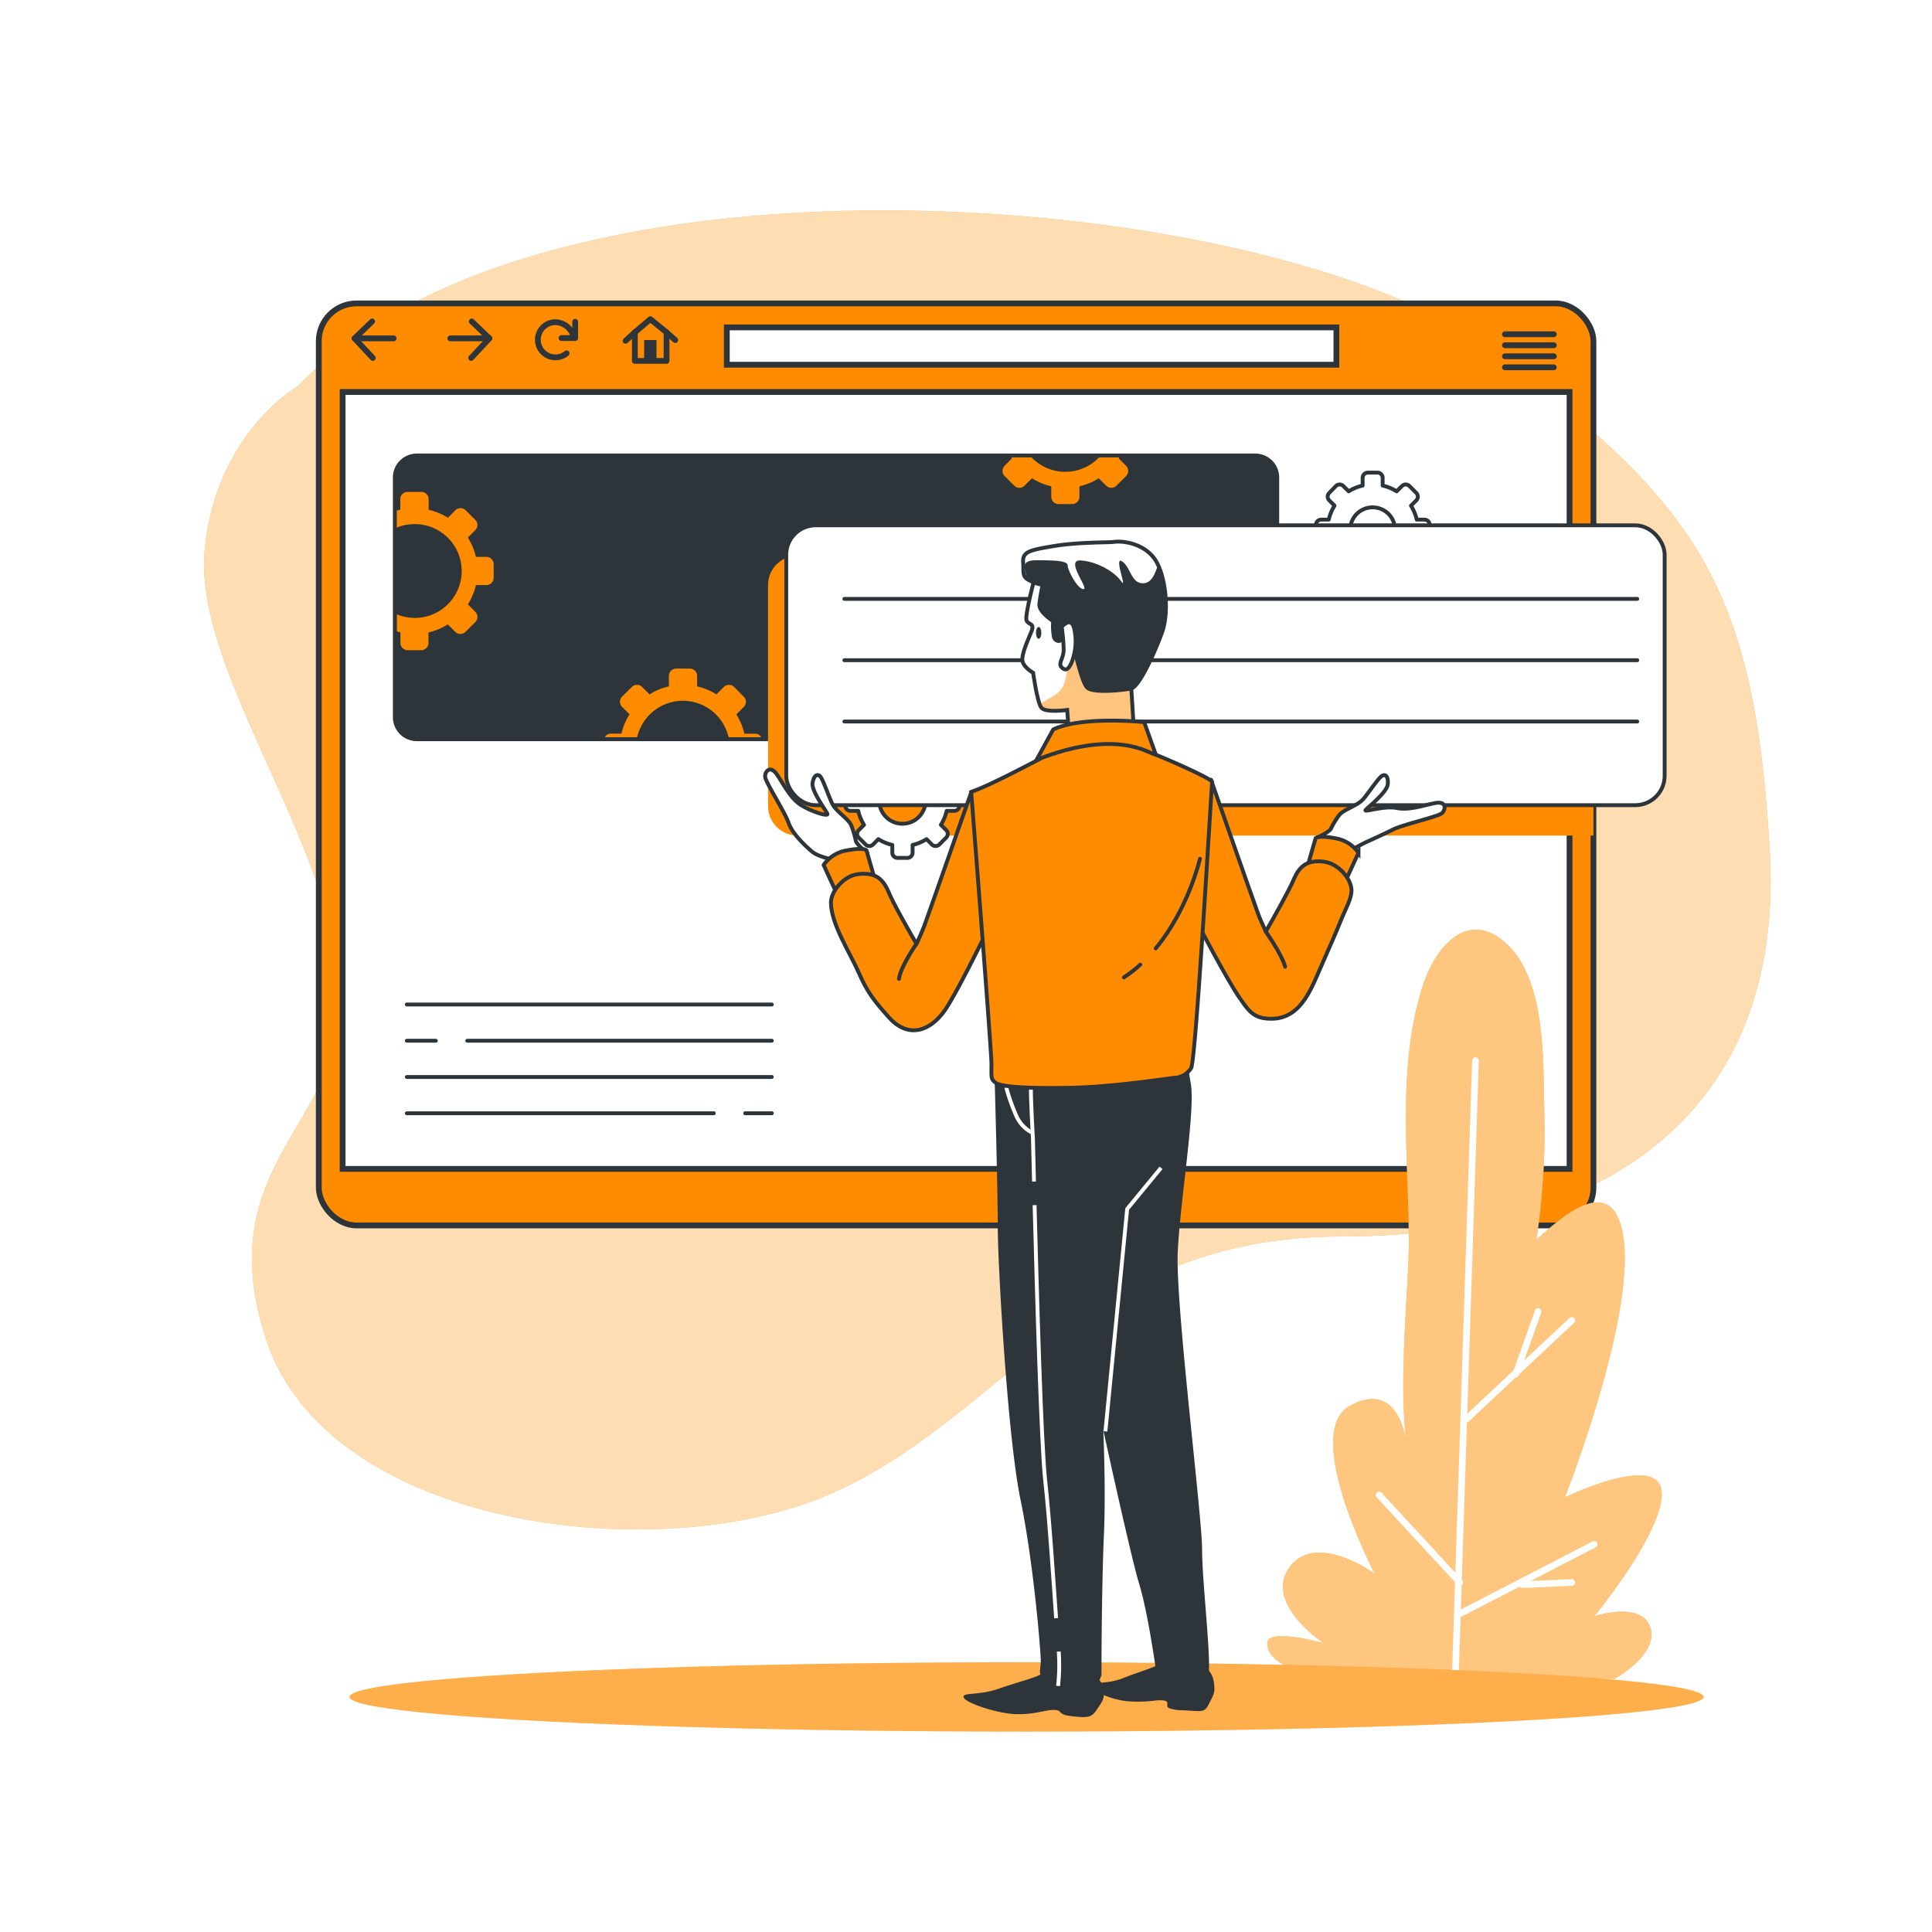
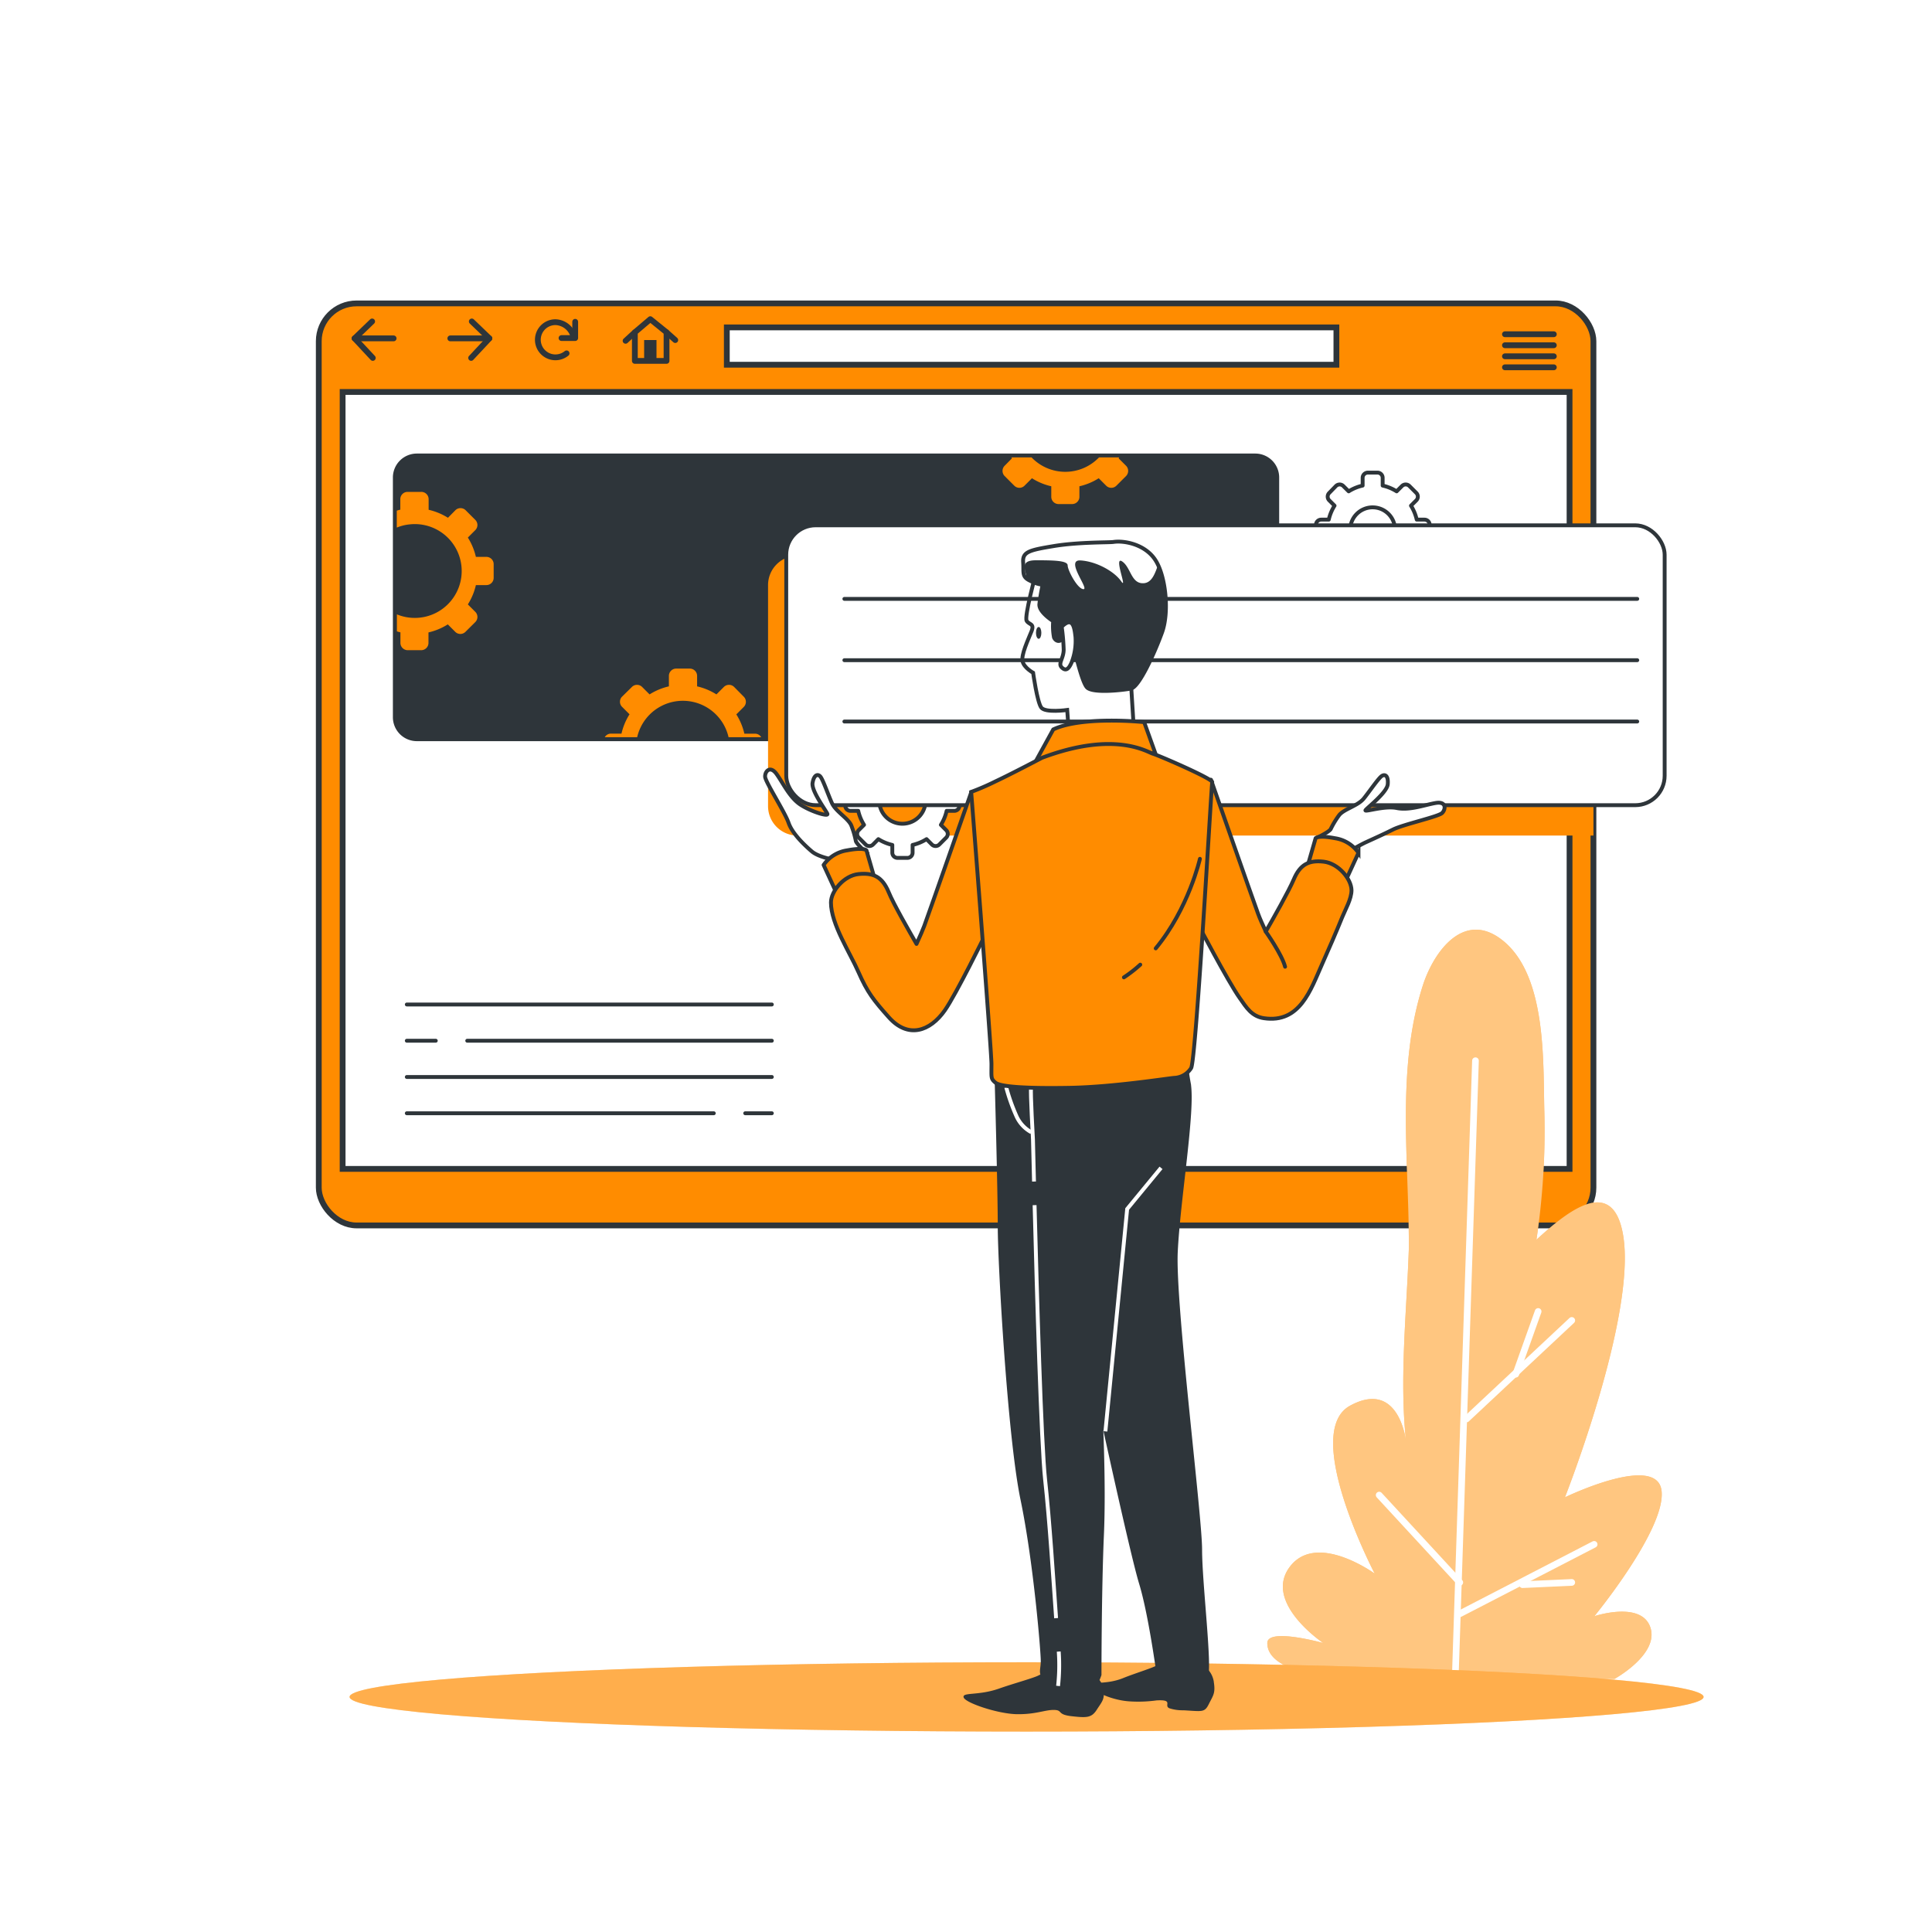
<svg xmlns="http://www.w3.org/2000/svg" class="animated" id="freepik_stories-setup" viewBox="0 0 500 500" version="1.1">
  <style>svg#freepik_stories-setup:not(.animated) .animable {opacity: 0;}svg#freepik_stories-setup.animated #freepik--Character--inject-1--inject-9 {animation: 1s 1 forwards cubic-bezier(.36,-0.01,.5,1.38) lightSpeedRight,1.5s Infinite  linear floating;animation-delay: 0s,1s;}            @keyframes lightSpeedRight {              from {                transform: translate3d(50%, 0, 0) skewX(-20deg);                opacity: 0;              }              60% {                transform: skewX(10deg);                opacity: 1;              }              80% {                transform: skewX(-2deg);              }              to {                opacity: 1;                transform: translate3d(0, 0, 0);              }            }                    @keyframes floating {                0% {                    opacity: 1;                    transform: translateY(0px);                }                50% {                    transform: translateY(-10px);                }                100% {                    opacity: 1;                    transform: translateY(0px);                }            }        </style>
  <g id="freepik--background-simple--inject-1--inject-9" class="animable" style="transform-origin: 255.52px 225.13px;">
-     <path d="M77,100s-21,12-24,42,30,72,35,110-35,47-19,95,100,59,145,40,66-67,133-67,115-31,111-100-19-90-73-130S143,32,77,100Z" style="fill: rgb(255, 140, 0); transform-origin: 255.52px 225.13px;" id="elcm77uy8wuk" class="animable" />
    <g id="elnxsi3tinhc">
      <path d="M77,100s-21,12-24,42,30,72,35,110-35,47-19,95,100,59,145,40,66-67,133-67,115-31,111-100-19-90-73-130S143,32,77,100Z" style="fill: rgb(255, 255, 255); opacity: 0.7; transform-origin: 255.52px 225.13px;" class="animable" />
    </g>
  </g>
  <g id="freepik--Window--inject-1--inject-9" class="animable" style="transform-origin: 247.44px 197.83px;">
    <rect x="82.5" y="78.52" width="329.88" height="238.62" rx="9.78" style="fill: rgb(255, 140, 0); stroke: rgb(46, 53, 58); stroke-miterlimit: 10; stroke-width: 1.501px; transform-origin: 247.44px 197.83px;" id="elu2cvcc0bxcq" class="animable" />
    <rect x="88.67" y="101.44" width="317.53" height="201.07" style="fill: rgb(255, 255, 255); stroke: rgb(46, 53, 58); stroke-miterlimit: 10; stroke-width: 1.501px; transform-origin: 247.435px 201.975px;" id="el6x70x0otyk4" class="animable" />
    <line x1="105.28" y1="259.96" x2="199.75" y2="259.96" style="fill: none; stroke: rgb(46, 53, 58); stroke-linecap: round; stroke-linejoin: round; transform-origin: 152.515px 259.96px;" id="elrqxnzxoror" class="animable" />
    <line x1="120.92" y1="269.34" x2="199.75" y2="269.34" style="fill: none; stroke: rgb(46, 53, 58); stroke-linecap: round; stroke-linejoin: round; transform-origin: 160.335px 269.34px;" id="elrjg09l6ec8" class="animable" />
    <line x1="105.28" y1="269.34" x2="112.78" y2="269.34" style="fill: none; stroke: rgb(46, 53, 58); stroke-linecap: round; stroke-linejoin: round; transform-origin: 109.03px 269.34px;" id="el63v17py3g5i" class="animable" />
    <line x1="105.28" y1="278.72" x2="199.75" y2="278.72" style="fill: none; stroke: rgb(46, 53, 58); stroke-linecap: round; stroke-linejoin: round; transform-origin: 152.515px 278.72px;" id="el0zdk3hx1tgcc" class="animable" />
    <line x1="192.86" y1="288.11" x2="199.75" y2="288.11" style="fill: none; stroke: rgb(46, 53, 58); stroke-linecap: round; stroke-linejoin: round; transform-origin: 196.305px 288.11px;" id="elnf2dubwy71m" class="animable" />
    <line x1="105.28" y1="288.11" x2="184.73" y2="288.11" style="fill: none; stroke: rgb(46, 53, 58); stroke-linecap: round; stroke-linejoin: round; transform-origin: 145.005px 288.11px;" id="elehws1p6sirs" class="animable" />
    <rect x="102.22" y="117.88" width="228.33" height="73.43" rx="5.69" style="fill: rgb(46, 53, 58); transform-origin: 216.385px 154.595px;" id="el0un85fholfj" class="animable" />
    <path d="M324.87,118.38a5.18,5.18,0,0,1,5.18,5.19v62.05a5.18,5.18,0,0,1-5.18,5.19h-217a5.19,5.19,0,0,1-5.19-5.19V123.57a5.19,5.19,0,0,1,5.19-5.19h217m0-1h-217a6.2,6.2,0,0,0-6.19,6.19v62.05a6.2,6.2,0,0,0,6.19,6.19h217a6.19,6.19,0,0,0,6.18-6.19V123.57a6.19,6.19,0,0,0-6.18-6.19Z" style="fill: rgb(46, 53, 58); transform-origin: 216.365px 154.595px;" id="eldfa69ylp5c" class="animable" />
    <path d="M284.42,118.38a12.08,12.08,0,0,1-17.45,0h-5.22l.14.24L260,120.54a1.89,1.89,0,0,0,0,2.66l2.49,2.49a1.87,1.87,0,0,0,2.66,0l1.92-1.92a16,16,0,0,0,5,2.08v2.72a1.88,1.88,0,0,0,1.88,1.88h3.52a1.88,1.88,0,0,0,1.88-1.88v-2.72a16,16,0,0,0,5-2.08l1.92,1.92a1.87,1.87,0,0,0,2.66,0l2.49-2.49a1.89,1.89,0,0,0,0-2.66l-1.92-1.92.14-.24Z" style="fill: rgb(255, 140, 0); transform-origin: 275.71px 124.415px;" id="el8xcmenhym8j" class="animable" />
    <path d="M195.36,189.88h-2.72a16,16,0,0,0-2.08-5l1.92-1.92a1.87,1.87,0,0,0,0-2.66L190,177.79a1.88,1.88,0,0,0-2.67,0l-1.92,1.92a16.06,16.06,0,0,0-5-2.08v-2.72a1.89,1.89,0,0,0-1.89-1.88H175a1.89,1.89,0,0,0-1.89,1.88v2.72a16.06,16.06,0,0,0-5,2.08l-1.92-1.92a1.87,1.87,0,0,0-2.66,0L161,180.28a1.87,1.87,0,0,0,0,2.66l1.92,1.92a16,16,0,0,0-2.08,5h-2.72a1.85,1.85,0,0,0-1.61.93h8.39a12.13,12.13,0,0,1,23.65,0H197A1.85,1.85,0,0,0,195.36,189.88Z" style="fill: rgb(255, 140, 0); transform-origin: 176.755px 181.91px;" id="els8pghc79tkh" class="animable" />
    <path d="M105.51,168.27H109a1.89,1.89,0,0,0,1.89-1.89v-2.71a16.06,16.06,0,0,0,5-2.08l1.92,1.92a1.87,1.87,0,0,0,2.66,0L123,161a1.87,1.87,0,0,0,0-2.66l-1.92-1.92a16,16,0,0,0,2.08-5h2.72a1.88,1.88,0,0,0,1.88-1.88V146a1.88,1.88,0,0,0-1.88-1.88h-2.72a16.21,16.21,0,0,0-2.08-5L123,137.2a1.87,1.87,0,0,0,0-2.66l-2.49-2.49a1.89,1.89,0,0,0-2.66,0L115.93,134a16.28,16.28,0,0,0-5-2.07v-2.72A1.89,1.89,0,0,0,109,127.3h-3.52a1.88,1.88,0,0,0-1.88,1.88v2.72c-.31.07-.61.16-.91.25v4.39a11.64,11.64,0,0,1,3.32-.83A12.14,12.14,0,1,1,102.72,159v4.4c.3.09.6.18.91.25v2.71A1.89,1.89,0,0,0,105.51,168.27Z" style="fill: rgb(255, 140, 0); transform-origin: 115.225px 147.785px;" id="el40xsuf3g1zp" class="animable" />
    <rect x="188.1" y="84.73" width="157.76" height="9.66" style="fill: rgb(255, 255, 255); stroke: rgb(46, 53, 58); stroke-miterlimit: 10; stroke-width: 1.501px; transform-origin: 266.98px 89.56px;" id="elzsxcozd19ng" class="animable" />
    <polyline points="96.31 83.19 91.76 87.57 96.48 92.63" style="fill: none; stroke: rgb(46, 53, 58); stroke-linecap: round; stroke-linejoin: round; stroke-width: 1.501px; transform-origin: 94.12px 87.91px;" id="elsp3njsmtv3r" class="animable" />
    <line x1="91.76" y1="87.57" x2="101.87" y2="87.57" style="fill: none; stroke: rgb(46, 53, 58); stroke-linecap: round; stroke-linejoin: round; stroke-width: 1.501px; transform-origin: 96.815px 87.57px;" id="el1a9ra5vrj85" class="animable" />
    <polyline points="122.1 83.19 126.66 87.57 121.93 92.63" style="fill: none; stroke: rgb(46, 53, 58); stroke-linecap: round; stroke-linejoin: round; stroke-width: 1.501px; transform-origin: 124.295px 87.91px;" id="el6he9jn5s6cr" class="animable" />
    <line x1="126.65" y1="87.57" x2="116.54" y2="87.57" style="fill: none; stroke: rgb(46, 53, 58); stroke-linecap: round; stroke-linejoin: round; stroke-width: 1.501px; transform-origin: 121.595px 87.57px;" id="elhx28z3shw0m" class="animable" />
    <path d="M148.39,87a5,5,0,0,0-4.64-3.62,4.55,4.55,0,1,0,2.88,8.07" style="fill: none; stroke: rgb(46, 53, 58); stroke-linecap: round; stroke-linejoin: round; stroke-width: 1.501px; transform-origin: 143.793px 87.93px;" id="el8wsqt0ytcop" class="animable" />
    <polyline points="145.32 87.49 148.86 87.49 148.86 83.28" style="fill: none; stroke: rgb(46, 53, 58); stroke-linecap: round; stroke-linejoin: round; stroke-width: 1.501px; transform-origin: 147.09px 85.385px;" id="el6fxsimaf8qt" class="animable" />
    <polygon points="172.5 86 168.3 82.6 164.3 86 164.3 93.4 172.5 93.4 172.5 86" style="fill: none; stroke: rgb(46, 53, 58); stroke-linecap: round; stroke-linejoin: round; stroke-width: 1.501px; transform-origin: 168.4px 88px;" id="elg2wroo0rzkj" class="animable" />
    <rect x="166.7" y="88" width="3.2" height="5.13" style="fill: rgb(46, 53, 58); transform-origin: 168.3px 90.565px;" id="el7bq7kzdovd6" class="animable" />
    <line x1="164.3" y1="86" x2="161.9" y2="88.2" style="fill: none; stroke: rgb(46, 53, 58); stroke-linecap: round; stroke-linejoin: round; stroke-width: 1.501px; transform-origin: 163.1px 87.1px;" id="el1t90fpsx3l5" class="animable" />
    <line x1="172.5" y1="86" x2="174.76" y2="88.01" style="fill: none; stroke: rgb(46, 53, 58); stroke-linecap: round; stroke-linejoin: round; stroke-width: 1.501px; transform-origin: 173.63px 87.005px;" id="elrirjfbn9agk" class="animable" />
    <line x1="389.48" y1="86.5" x2="402.13" y2="86.5" style="fill: none; stroke: rgb(46, 53, 58); stroke-linecap: round; stroke-linejoin: round; stroke-width: 1.501px; transform-origin: 395.805px 86.5px;" id="elwv3zm7phbwa" class="animable" />
    <line x1="389.48" y1="89.35" x2="402.13" y2="89.35" style="fill: none; stroke: rgb(46, 53, 58); stroke-linecap: round; stroke-linejoin: round; stroke-width: 1.501px; transform-origin: 395.805px 89.35px;" id="elfjna3s31en" class="animable" />
    <line x1="389.48" y1="92.21" x2="402.13" y2="92.21" style="fill: none; stroke: rgb(46, 53, 58); stroke-linecap: round; stroke-linejoin: round; stroke-width: 1.501px; transform-origin: 395.805px 92.21px;" id="elxntg8and7l" class="animable" />
    <line x1="389.48" y1="95.06" x2="402.13" y2="95.06" style="fill: none; stroke: rgb(46, 53, 58); stroke-linecap: round; stroke-linejoin: round; stroke-width: 1.501px; transform-origin: 395.805px 95.06px;" id="elyb371xcho" class="animable" />
    <path d="M412.38,143.81h-206a7.61,7.61,0,0,0-7.61,7.61v57.21a7.61,7.61,0,0,0,7.61,7.61h206Z" style="fill: rgb(255, 140, 0); mix-blend-mode: multiply; transform-origin: 305.575px 180.025px;" id="elr7cwbuk4jq" class="animable" />
  </g>
  <g id="freepik--Plants--inject-1--inject-9" class="animable" style="transform-origin: 379.021px 337.545px;">
    <path d="M399.68,287.84c-.35-13,.66-35.29-10.78-44.45-10-8-17.86,2.87-20.68,11.67-6.84,21.37-3.62,44.95-3.61,67,0,.33,0,.67,0,1-.54,16.22-2.49,33.79-.72,50,0,0-1.74-16.22-14.49-9.27s6.38,43.47,6.38,43.47-15.07-11-22-1.74,8.69,19.7,8.69,19.7-14.49-4.05-14.49,0,4.64,7.54,18,9.27h71.86s11.59-6.37,9.27-13.32-14.49-2.9-14.49-2.9,18.55-22.6,17.39-32.46S405,387.51,405,387.51s18.54-46.94,15.07-67.8c-2.74-16.43-15.5-5.19-22.44,1.13A189.76,189.76,0,0,0,399.68,287.84Z" style="fill: rgb(255, 140, 0); transform-origin: 379.021px 337.545px;" id="elbnqbt3v236v" class="animable" />
    <g id="ellq56w1lgnlb">
      <path d="M399.68,287.84c-.35-13,.66-35.29-10.78-44.45-10-8-17.86,2.87-20.68,11.67-6.84,21.37-3.62,44.95-3.61,67,0,.33,0,.67,0,1-.54,16.22-2.49,33.79-.72,50,0,0-1.74-16.22-14.49-9.27s6.38,43.47,6.38,43.47-15.07-11-22-1.74,8.69,19.7,8.69,19.7-14.49-4.05-14.49,0,4.64,7.54,18,9.27h71.86s11.59-6.37,9.27-13.32-14.49-2.9-14.49-2.9,18.55-22.6,17.39-32.46S405,387.51,405,387.51s18.54-46.94,15.07-67.8c-2.74-16.43-15.5-5.19-22.44,1.13A189.76,189.76,0,0,0,399.68,287.84Z" style="fill: rgb(255, 255, 255); opacity: 0.5; transform-origin: 379.021px 337.545px;" class="animable" />
    </g>
    <line x1="376.63" y1="433.87" x2="381.85" y2="274.51" style="fill: none; stroke: rgb(255, 255, 255); stroke-linecap: round; stroke-linejoin: round; stroke-width: 1.727px; transform-origin: 379.24px 354.19px;" id="el7ukwgecnrkr" class="animable" />
    <line x1="379.53" y1="367.23" x2="406.77" y2="341.73" style="fill: none; stroke: rgb(255, 255, 255); stroke-linecap: round; stroke-linejoin: round; stroke-width: 1.727px; transform-origin: 393.15px 354.48px;" id="el67xbtim5yqw" class="animable" />
    <line x1="392.28" y1="355.64" x2="398.07" y2="339.41" style="fill: none; stroke: rgb(255, 255, 255); stroke-linecap: round; stroke-linejoin: round; stroke-width: 1.727px; transform-origin: 395.175px 347.525px;" id="el1hgnk7lykso" class="animable" />
    <line x1="356.93" y1="386.93" x2="377.79" y2="409.53" style="fill: none; stroke: rgb(255, 255, 255); stroke-linecap: round; stroke-linejoin: round; stroke-width: 1.727px; transform-origin: 367.36px 398.23px;" id="elctuie6a333d" class="animable" />
    <line x1="412.56" y1="399.68" x2="377.79" y2="417.65" style="fill: none; stroke: rgb(255, 255, 255); stroke-linecap: round; stroke-linejoin: round; stroke-width: 1.727px; transform-origin: 395.175px 408.665px;" id="elq3vx8np1pad" class="animable" />
    <line x1="394.02" y1="410.11" x2="406.77" y2="409.53" style="fill: none; stroke: rgb(255, 255, 255); stroke-linecap: round; stroke-linejoin: round; stroke-width: 1.727px; transform-origin: 400.395px 409.82px;" id="elhz33dx8t9d6" class="animable" />
  </g>
  <g id="freepik--Character--inject-1--inject-9" class="animable animator-active" style="transform-origin: 265.68px 285.22px;">
    <ellipse cx="265.68" cy="439.16" rx="175.21" ry="8.97" style="fill: rgb(255, 140, 0); transform-origin: 265.68px 439.16px;" id="el874bdr9wahd" class="animable" />
    <g id="elorpktwefh6">
      <ellipse cx="265.68" cy="439.16" rx="175.21" ry="8.97" style="fill: rgb(255, 255, 255); opacity: 0.3; transform-origin: 265.68px 439.16px;" class="animable" />
    </g>
    <path d="M271.12,433a5.15,5.15,0,0,0-2.37.61c-1.25.66-6.65,2.14-10.13,3.37-5.43,1.93-9.67.89-9.23,2.31s8.91,4.27,13.81,4.34,7.26-1.15,9.6-1.1.62,1.18,4.52,1.62,5.17.45,6.53-1.68,2.13-2.68,1.7-5.38V437a5,5,0,0,0-5-4.08Z" style="fill: rgb(46, 53, 58); transform-origin: 267.514px 438.652px;" id="eld1f14mvwbom" class="animable" />
    <path d="M301.47,430.4a3.59,3.59,0,0,0-2.05.58c-1.07.67-5.72,2.08-8.71,3.29-4.67,1.9-8.39.63-8,2.17s5.43,3.64,9.7,3.88a34.79,34.79,0,0,0,6.92-.26c4.62-.26,1.68,1.38,3.34,2.05a11,11,0,0,0,3.59.51c4.87.26,5.46.65,6.58-1.6s1.76-2.81,1.29-5.73v-.09c-.43-2.59-2.36-4.5-4.48-4.56Z" style="fill: rgb(46, 53, 58); transform-origin: 298.484px 436.61px;" id="elk5o3eqkf13" class="animable" />
    <path d="M257.88,278.1s.84,29.4.84,39.27,2.52,54.48,5.88,70.65,5.25,39.27,5.25,41.79-.84,3.15.84,4.83,8,4.83,10.3,3.78,3.57-5,3.57-5,0-21.84.63-36.12-.42-33-.42-33,8.19,37.81,10.5,45.37,4.2,21.27,4.62,24,2.26,2.82,4.61,2.82c2.82,0,6.31-.36,7.57-2.46s-1.47-24.15-1.47-33-6.93-63.51-6.3-77,4.62-36.75,3.36-43.68A77.5,77.5,0,0,1,306.4,268S263.13,263,257.88,278.1Z" style="fill: rgb(46, 53, 58); stroke: rgb(46, 53, 58); stroke-miterlimit: 10; transform-origin: 285.141px 352.918px;" id="elakyy70xgjws" class="animable" />
    <path d="M260.41,281.4a50.14,50.14,0,0,0,2.72,7.62,8.86,8.86,0,0,0,3.78,4" style="fill: none; stroke: rgb(255, 255, 255); stroke-miterlimit: 10; transform-origin: 263.66px 287.21px;" id="elbkcos1bkx0r" class="animable" />
    <path d="M274,427.42a49.6,49.6,0,0,1-.17,8.9" style="fill: none; stroke: rgb(255, 255, 255); stroke-miterlimit: 10; transform-origin: 273.977px 431.87px;" id="elomf3zgfjgx8" class="animable" />
    <path d="M267.75,311.89c.59,22.86,1.71,61.75,2.73,71.09,1.14,10.35,2.15,26.19,2.84,35.8" style="fill: none; stroke: rgb(255, 255, 255); stroke-miterlimit: 10; transform-origin: 270.535px 365.335px;" id="elgd1dx6krn2v" class="animable" />
    <path d="M266.84,281.72c-.21.63.49,13.18.49,13.18s.1,4.24.27,10.88" style="fill: none; stroke: rgb(255, 255, 255); stroke-miterlimit: 10; transform-origin: 267.2px 293.75px;" id="eloqk81tjhab" class="animable" />
    <path d="M208.74,198.86s-.21-5,.84-3.78,1.26,3.57,1.68,5.88c0,0,.63-4.41,1.26-3.15a8.94,8.94,0,0,1,.63,5,13.57,13.57,0,0,0,1.47,6.93C215.46,211,210.21,207.47,208.74,198.86Z" style="fill: rgb(255, 255, 255); stroke: rgb(46, 53, 58); stroke-miterlimit: 10; transform-origin: 211.717px 202.438px;" id="elm531ryi3eeq" class="animable" />
    <path d="M366.8,205.44s3-4.06,1.42-3.6-3,2.26-4.68,3.94c0,0,1.94-4,.71-3.32a9,9,0,0,0-3.34,3.83,13.49,13.49,0,0,1-5.09,4.92C354.42,211.79,360.77,211.76,366.8,205.44Z" style="fill: rgb(255, 255, 255); stroke: rgb(46, 53, 58); stroke-linecap: round; stroke-linejoin: round; transform-origin: 362.152px 206.624px;" id="el3k9fpvby99b" class="animable" />
    <path d="M370,138.37v-2.53a1.35,1.35,0,0,0-1.35-1.36h-2a11.72,11.72,0,0,0-1.49-3.61l1.38-1.38a1.36,1.36,0,0,0,0-1.92l-1.79-1.79a1.36,1.36,0,0,0-1.92,0l-1.38,1.38a11.54,11.54,0,0,0-3.62-1.49v-2a1.35,1.35,0,0,0-1.35-1.36H354a1.36,1.36,0,0,0-1.35,1.36v2a11.38,11.38,0,0,0-3.61,1.49l-1.39-1.38a1.35,1.35,0,0,0-1.91,0L344,127.57a1.36,1.36,0,0,0,0,1.92l1.38,1.38a11.74,11.74,0,0,0-1.5,3.61h-1.95a1.36,1.36,0,0,0-1.36,1.36v2.53a1.36,1.36,0,0,0,1.36,1.36h1.95a11.74,11.74,0,0,0,1.5,3.61L344,144.72a1.36,1.36,0,0,0,0,1.92l1.79,1.79a1.35,1.35,0,0,0,1.91,0l1.39-1.38a11.64,11.64,0,0,0,3.61,1.5v1.95a1.36,1.36,0,0,0,1.35,1.36h2.54a1.35,1.35,0,0,0,1.35-1.36v-1.95a11.8,11.8,0,0,0,3.62-1.5l1.38,1.38a1.36,1.36,0,0,0,1.92,0l1.79-1.79a1.36,1.36,0,0,0,0-1.92l-1.38-1.38a11.72,11.72,0,0,0,1.49-3.61h2A1.35,1.35,0,0,0,370,138.37Zm-14.16,4.5A5.8,5.8,0,1,1,361,137.7,5.79,5.79,0,0,1,355.86,142.87Z" style="fill: rgb(255, 255, 255); stroke: rgb(46, 53, 58); stroke-linecap: round; stroke-linejoin: round; transform-origin: 355.285px 137.085px;" id="eltupmll87nxd" class="animable" />
    <path d="M248.31,208.46v-2.54a1.35,1.35,0,0,0-1.36-1.35h-2A11.38,11.38,0,0,0,243.5,201l1.38-1.39a1.35,1.35,0,0,0,0-1.91l-1.79-1.8a1.36,1.36,0,0,0-1.92,0l-1.38,1.39a11.74,11.74,0,0,0-3.61-1.5v-2a1.36,1.36,0,0,0-1.36-1.35h-2.53a1.36,1.36,0,0,0-1.36,1.35v2a11.74,11.74,0,0,0-3.61,1.5l-1.38-1.39a1.36,1.36,0,0,0-1.92,0l-1.79,1.8a1.35,1.35,0,0,0,0,1.91l1.38,1.39a11.64,11.64,0,0,0-1.5,3.61h-2a1.35,1.35,0,0,0-1.36,1.35v2.54a1.35,1.35,0,0,0,1.36,1.35h2a11.8,11.8,0,0,0,1.5,3.62l-1.38,1.38a1.36,1.36,0,0,0,0,1.92l1.79,1.79a1.36,1.36,0,0,0,1.92,0l1.38-1.39a11.74,11.74,0,0,0,3.61,1.5v2a1.35,1.35,0,0,0,1.36,1.35h2.53a1.35,1.35,0,0,0,1.36-1.35v-2a11.74,11.74,0,0,0,3.61-1.5l1.38,1.39a1.36,1.36,0,0,0,1.92,0l1.79-1.79a1.36,1.36,0,0,0,0-1.92l-1.38-1.38a11.54,11.54,0,0,0,1.49-3.62h2A1.35,1.35,0,0,0,248.31,208.46Zm-14.14,4.69a6,6,0,1,1,5.34-5.35A6,6,0,0,1,234.17,213.15Z" style="fill: rgb(255, 255, 255); stroke: rgb(46, 53, 58); stroke-linecap: round; stroke-linejoin: round; transform-origin: 233.53px 207.23px;" id="el7ttn584jsxs" class="animable" />
    <rect x="203.48" y="135.95" width="227.33" height="72.43" rx="7.61" style="fill: rgb(255, 255, 255); stroke: rgb(46, 53, 58); stroke-linecap: round; stroke-linejoin: round; transform-origin: 317.145px 172.165px;" id="el0dc29nngm6ic" class="animable" />
    <line x1="423.72" y1="154.99" x2="218.52" y2="154.99" style="fill: none; stroke: rgb(46, 53, 58); stroke-linecap: round; stroke-linejoin: round; transform-origin: 321.12px 154.99px;" id="el9x7yumo1cf" class="animable" />
    <line x1="423.72" y1="170.86" x2="218.52" y2="170.86" style="fill: none; stroke: rgb(46, 53, 58); stroke-linecap: round; stroke-linejoin: round; transform-origin: 321.12px 170.86px;" id="elyy5emd41al" class="animable" />
    <line x1="423.72" y1="186.73" x2="218.52" y2="186.73" style="fill: none; stroke: rgb(46, 53, 58); stroke-linecap: round; stroke-linejoin: round; transform-origin: 321.12px 186.73px;" id="ela5kby5mgy9" class="animable" />
    <path d="M224.27,220.69s-2.47-2.11-2.77-3a23,23,0,0,0-1.21-4.12c-.86-1.87-4-3.54-5-5.76s-2.33-6.11-3-6.86-1.66-.41-2,1.69,3.59,7.25,3.84,8-4.11-.55-6.91-2.35-4.52-5.55-6.21-7.93-3.07-.71-3,.66,5.1,9.1,6.07,11.92,4.2,5.85,6,7.39,5.75,2.16,5.75,2.16l2.65,2.64Z" style="fill: rgb(255, 255, 255); stroke: rgb(46, 53, 58); stroke-miterlimit: 10; transform-origin: 211.139px 212.146px;" id="elyc5jrwoxwps" class="animable" />
    <path d="M216.72,231.62l-3.57-7.77a9,9,0,0,1,6.09-3.78c4.41-.84,5,0,5,0l2.31,8S219,228.68,216.72,231.62Z" style="fill: rgb(255, 140, 0); stroke: rgb(46, 53, 58); stroke-linecap: round; stroke-linejoin: round; transform-origin: 219.85px 225.658px;" id="ellwr8dmzbqn" class="animable" />
    <path d="M251.37,205s-10.71,30.66-12.18,34.65c-.38,1-1.11,2.7-2,4.64-1.87-3.25-6-10.42-7.23-13.46-1.68-4-4-5-7.77-4.62s-7.14,4.41-7.14,7.35c0,5.57,4.93,13,7.11,18,2.34,5.3,3.91,7.28,7.86,11.71,5,5.61,10.67,3.67,14.5-1.79,2.94-4.2,10.43-19.49,10.43-19.49S253.05,209.78,251.37,205Z" style="fill: rgb(255, 140, 0); stroke: rgb(46, 53, 58); stroke-linecap: round; stroke-linejoin: round; transform-origin: 235px 235.821px;" id="elfduq6oaxawl" class="animable" />
-     <path d="M237.18,244.24s-4.14,5.95-4.53,9.1" style="fill: none; stroke: rgb(46, 53, 58); stroke-linecap: round; stroke-linejoin: round; transform-origin: 234.915px 248.79px;" id="elin6gdcxpinn" class="animable" />
    <path d="M340.92,216.77s2.93-1.4,3.45-2.17a22.53,22.53,0,0,1,2.23-3.68c1.31-1.58,4.82-2.37,6.35-4.27s3.82-5.3,4.68-5.84,1.71,0,1.52,2.15-5.33,6.08-5.75,6.7,4.85-1.21,8.1-.54,7.12-.79,10-1.3,2.69,1.64,1.71,2.59-10,2.93-12.68,4.26-5,2.37-7.21,3.38a44.81,44.81,0,0,0-4.61,2.62l-3.24,1.87Z" style="fill: rgb(255, 255, 255); stroke: rgb(46, 53, 58); stroke-linecap: round; stroke-linejoin: round; transform-origin: 357.391px 211.578px;" id="elqn52gway33o" class="animable" />
    <path d="M348,228.48l3.57-7.77a9,9,0,0,0-6.09-3.78c-4.41-.84-5,0-5,0l-2.31,8S345.73,225.54,348,228.48Z" style="fill: rgb(255, 140, 0); stroke: rgb(46, 53, 58); stroke-miterlimit: 10; transform-origin: 344.87px 222.518px;" id="eldga5rom7w24" class="animable" />
    <path d="M342.58,223c-3.78-.42-6.09.63-7.77,4.62-1.28,3-5.35,10.21-7.23,13.46-.9-1.94-1.63-3.6-2-4.64-1.47-4-12.18-34.65-12.18-34.65-1.68,4.83-3.57,37-3.57,37s8,15.28,11,19.49c1.73,2.47,3.1,4.76,6.27,5.23,9.32,1.39,12.11-7.38,15-13.86,1.81-4.09,3.61-8.19,5.29-12.34.82-2,2.38-4.69,2.38-6.92C349.72,227.43,346.36,223.44,342.58,223Z" style="fill: rgb(255, 140, 0); stroke: rgb(46, 53, 58); stroke-linecap: round; stroke-linejoin: round; transform-origin: 329.8px 232.723px;" id="elnjuk6ga1bb9" class="animable" />
    <path d="M327.58,241.1s4.2,5.94,5,9.09" style="fill: none; stroke: rgb(46, 53, 58); stroke-linecap: round; stroke-linejoin: round; transform-origin: 330.08px 245.645px;" id="elv5sc6driqx9" class="animable" />
-     <path d="M268,148.66s-2.94,10.92-2.31,12,2.1.63,1.26,2.73-2.73,6.1-2.31,7.78,2.73,2.94,2.73,2.94,1.05,7.56,2.1,9,6.72.63,6.72.63l.42,5.67,16.81-1-.63-10.08-.84-31.09Z" style="fill: rgb(255, 255, 255); transform-origin: 279px 168.325px;" id="elqmvikkgkjdm" class="animable" />
    <g style="clip-path: url(&quot;#freepik--clip-path--inject-1--inject-9&quot;); transform-origin: 281.245px 177.317px;" id="el5ojq90i0x4b" class="animable">
      <g id="eloafq8fpo5lp">
        <path d="M276.15,183.74l.42,5.67,16.81-1-.63-10.08-.36-13.08c-2.19,0-4.19.09-4.81.09-1.53,0-4.87-.26-5.64,0s-1.79.51-1.79.51l-3.84,4.1s.25,5.38-1.54,8.2c-1.5,2.36-5.44,3.29-5.66,4.36a4.93,4.93,0,0,0,.32.65c.2.15.42.31.66.47C271.91,184.36,276.15,183.74,276.15,183.74Z" style="fill: rgb(255, 140, 0); opacity: 0.5; mix-blend-mode: multiply; transform-origin: 281.245px 177.317px;" class="animable" />
      </g>
    </g>
    <path d="M268,148.66s-2.94,10.92-2.31,12,2.1.63,1.26,2.73-2.73,6.1-2.31,7.78,2.73,2.94,2.73,2.94,1.05,7.56,2.1,9,6.72.63,6.72.63l.42,5.67,16.81-1-.63-10.08-.84-31.09Z" style="fill: none; stroke: rgb(46, 53, 58); stroke-miterlimit: 10; transform-origin: 279px 168.325px;" id="elc8196bo8epg" class="animable" />
    <path d="M269.5,163.79c0,.85-.31,1.53-.69,1.53s-.7-.68-.7-1.53.31-1.53.7-1.53S269.5,162.94,269.5,163.79Z" style="fill: rgb(46, 53, 58); transform-origin: 268.805px 163.79px;" id="eljdnva8b0x8i" class="animable" />
    <path d="M288.13,140.26c-1,.16-9,0-15.34,1.05s-8.19,1.47-8,4.2-.42,3.78,1.89,4.83a9.44,9.44,0,0,0,3.15,1s-.63,2.94-.84,5,3.57,4.41,3.57,4.41a15.63,15.63,0,0,0,.21,4.21c.42,1,1.47,1.26,2.1.42s1.05-4.84,1.68-3.16,3.15,14.29,4.84,15.76,9.24.63,11.34.21,6.09-9.24,8-14.5,1-14.49-1.68-18.69S290.86,139.84,288.13,140.26Z" style="fill: rgb(255, 255, 255); stroke: rgb(46, 53, 58); stroke-miterlimit: 10; transform-origin: 283.261px 159.491px;" id="elvurbwcle84d" class="animable" />
    <path d="M299.69,146.27c-.75,2-1.52,4.5-3.65,4.66-3.33.26-3.33-4.1-5.64-5.64s1.54,7.69-.25,5.13-6.41-5.13-10.51-5.38,2.3,7.43.77,7.43-4.1-4.87-4.1-6.15S272.46,145,268.1,145s-2.56,2.56-2.56,4.1a1.18,1.18,0,0,0,.18.62,4.78,4.78,0,0,0,1,.58,9.44,9.44,0,0,0,3.15,1s-.63,2.94-.84,5,3.57,4.41,3.57,4.41a15.63,15.63,0,0,0,.21,4.21c.42,1,1.47,1.26,2.1.42s1.05-4.84,1.68-3.16,3.15,14.29,4.84,15.76,9.24.63,11.34.21,6.09-9.24,8-14.5C302.46,159,301.89,150.83,299.69,146.27Z" style="fill: rgb(46, 53, 58); transform-origin: 283.463px 161.886px;" id="eltduw8xi1l3h" class="animable" />
    <path d="M272.58,188.78l-4.62,8.4s11.55-3.36,17.86-3.36a86.36,86.36,0,0,1,13.23,1.26l-2.94-8.19S280.14,185.21,272.58,188.78Z" style="fill: rgb(255, 140, 0); stroke: rgb(46, 53, 58); stroke-miterlimit: 10; transform-origin: 283.505px 191.838px;" id="ely1zx0xmagu9" class="animable" />
    <path d="M269.64,196.13s-7.56,4-12,6.09a64.91,64.91,0,0,1-6.3,2.73s5.25,66.85,5.25,70.42-.21,3.78,1.05,4.83,7.78,1.53,19.33,1.32,26-2.58,27.09-2.58a5.42,5.42,0,0,0,4.2-2.52c1.26-1.89,5.25-73.15,5.46-74s-13.86-6.93-15.33-7.35S288.55,189,269.64,196.13Z" style="fill: rgb(255, 140, 0); stroke: rgb(46, 53, 58); stroke-miterlimit: 10; transform-origin: 282.531px 237.059px;" id="elvswpp2h738" class="animable" />
    <path d="M295.1,249.65a34.16,34.16,0,0,1-4.23,3.29" style="fill: none; stroke: rgb(46, 53, 58); stroke-linecap: round; stroke-linejoin: round; transform-origin: 292.985px 251.295px;" id="el9lpzm84nd3e" class="animable" />
    <path d="M310.54,222.26s-2.92,12.89-11.44,23.18" style="fill: none; stroke: rgb(46, 53, 58); stroke-linecap: round; stroke-linejoin: round; transform-origin: 304.82px 233.85px;" id="elrxra0q8czkf" class="animable" />
    <path d="M274.77,162.21a53.81,53.81,0,0,1,.51,5.9c0,2.3-1.54,3.58-.51,4.61s1.79.51,2.56-1.28a15.25,15.25,0,0,0,1-6.67C278.1,163,277.84,159.13,274.77,162.21Z" style="fill: rgb(255, 255, 255); stroke: rgb(46, 53, 58); stroke-miterlimit: 10; transform-origin: 276.394px 167.151px;" id="elthd4w4d0w59" class="animable" />
    <polyline points="286.08 370.44 291.71 312.88 300.47 302.24" style="fill: none; stroke: rgb(255, 255, 255); stroke-miterlimit: 10; transform-origin: 293.275px 336.34px;" id="el0t1voinm6njq" class="animable" />
  </g>
  <defs>
    <filter id="active" height="200%">
      <feMorphology in="SourceAlpha" result="DILATED" operator="dilate" radius="2" />
      <feFlood flood-color="#32DFEC" flood-opacity="1" result="PINK" />
      <feComposite in="PINK" in2="DILATED" operator="in" result="OUTLINE" />
      <feMerge>
        <feMergeNode in="OUTLINE" />
        <feMergeNode in="SourceGraphic" />
      </feMerge>
    </filter>
    <filter id="hover" height="200%">
      <feMorphology in="SourceAlpha" result="DILATED" operator="dilate" radius="2" />
      <feFlood flood-color="#ff0000" flood-opacity="0.5" result="PINK" />
      <feComposite in="PINK" in2="DILATED" operator="in" result="OUTLINE" />
      <feMerge>
        <feMergeNode in="OUTLINE" />
        <feMergeNode in="SourceGraphic" />
      </feMerge>
      <feColorMatrix type="matrix" values="0   0   0   0   0                0   1   0   0   0                0   0   0   0   0                0   0   0   1   0 " />
    </filter>
  </defs>
  <defs>
    <clipPath id="freepik--clip-path--inject-1--inject-9">
-       <path d="M268,148.66s-2.94,10.92-2.31,12,2.1.63,1.26,2.73-2.73,6.1-2.31,7.78,2.73,2.94,2.73,2.94,1.05,7.56,2.1,9,6.72.63,6.72.63l.42,5.67,16.81-1-.63-10.08-.84-31.09Z" style="fill:#fff;stroke:#2e353a;stroke-miterlimit:10" />
-     </clipPath>
+       </clipPath>
  </defs>
</svg>